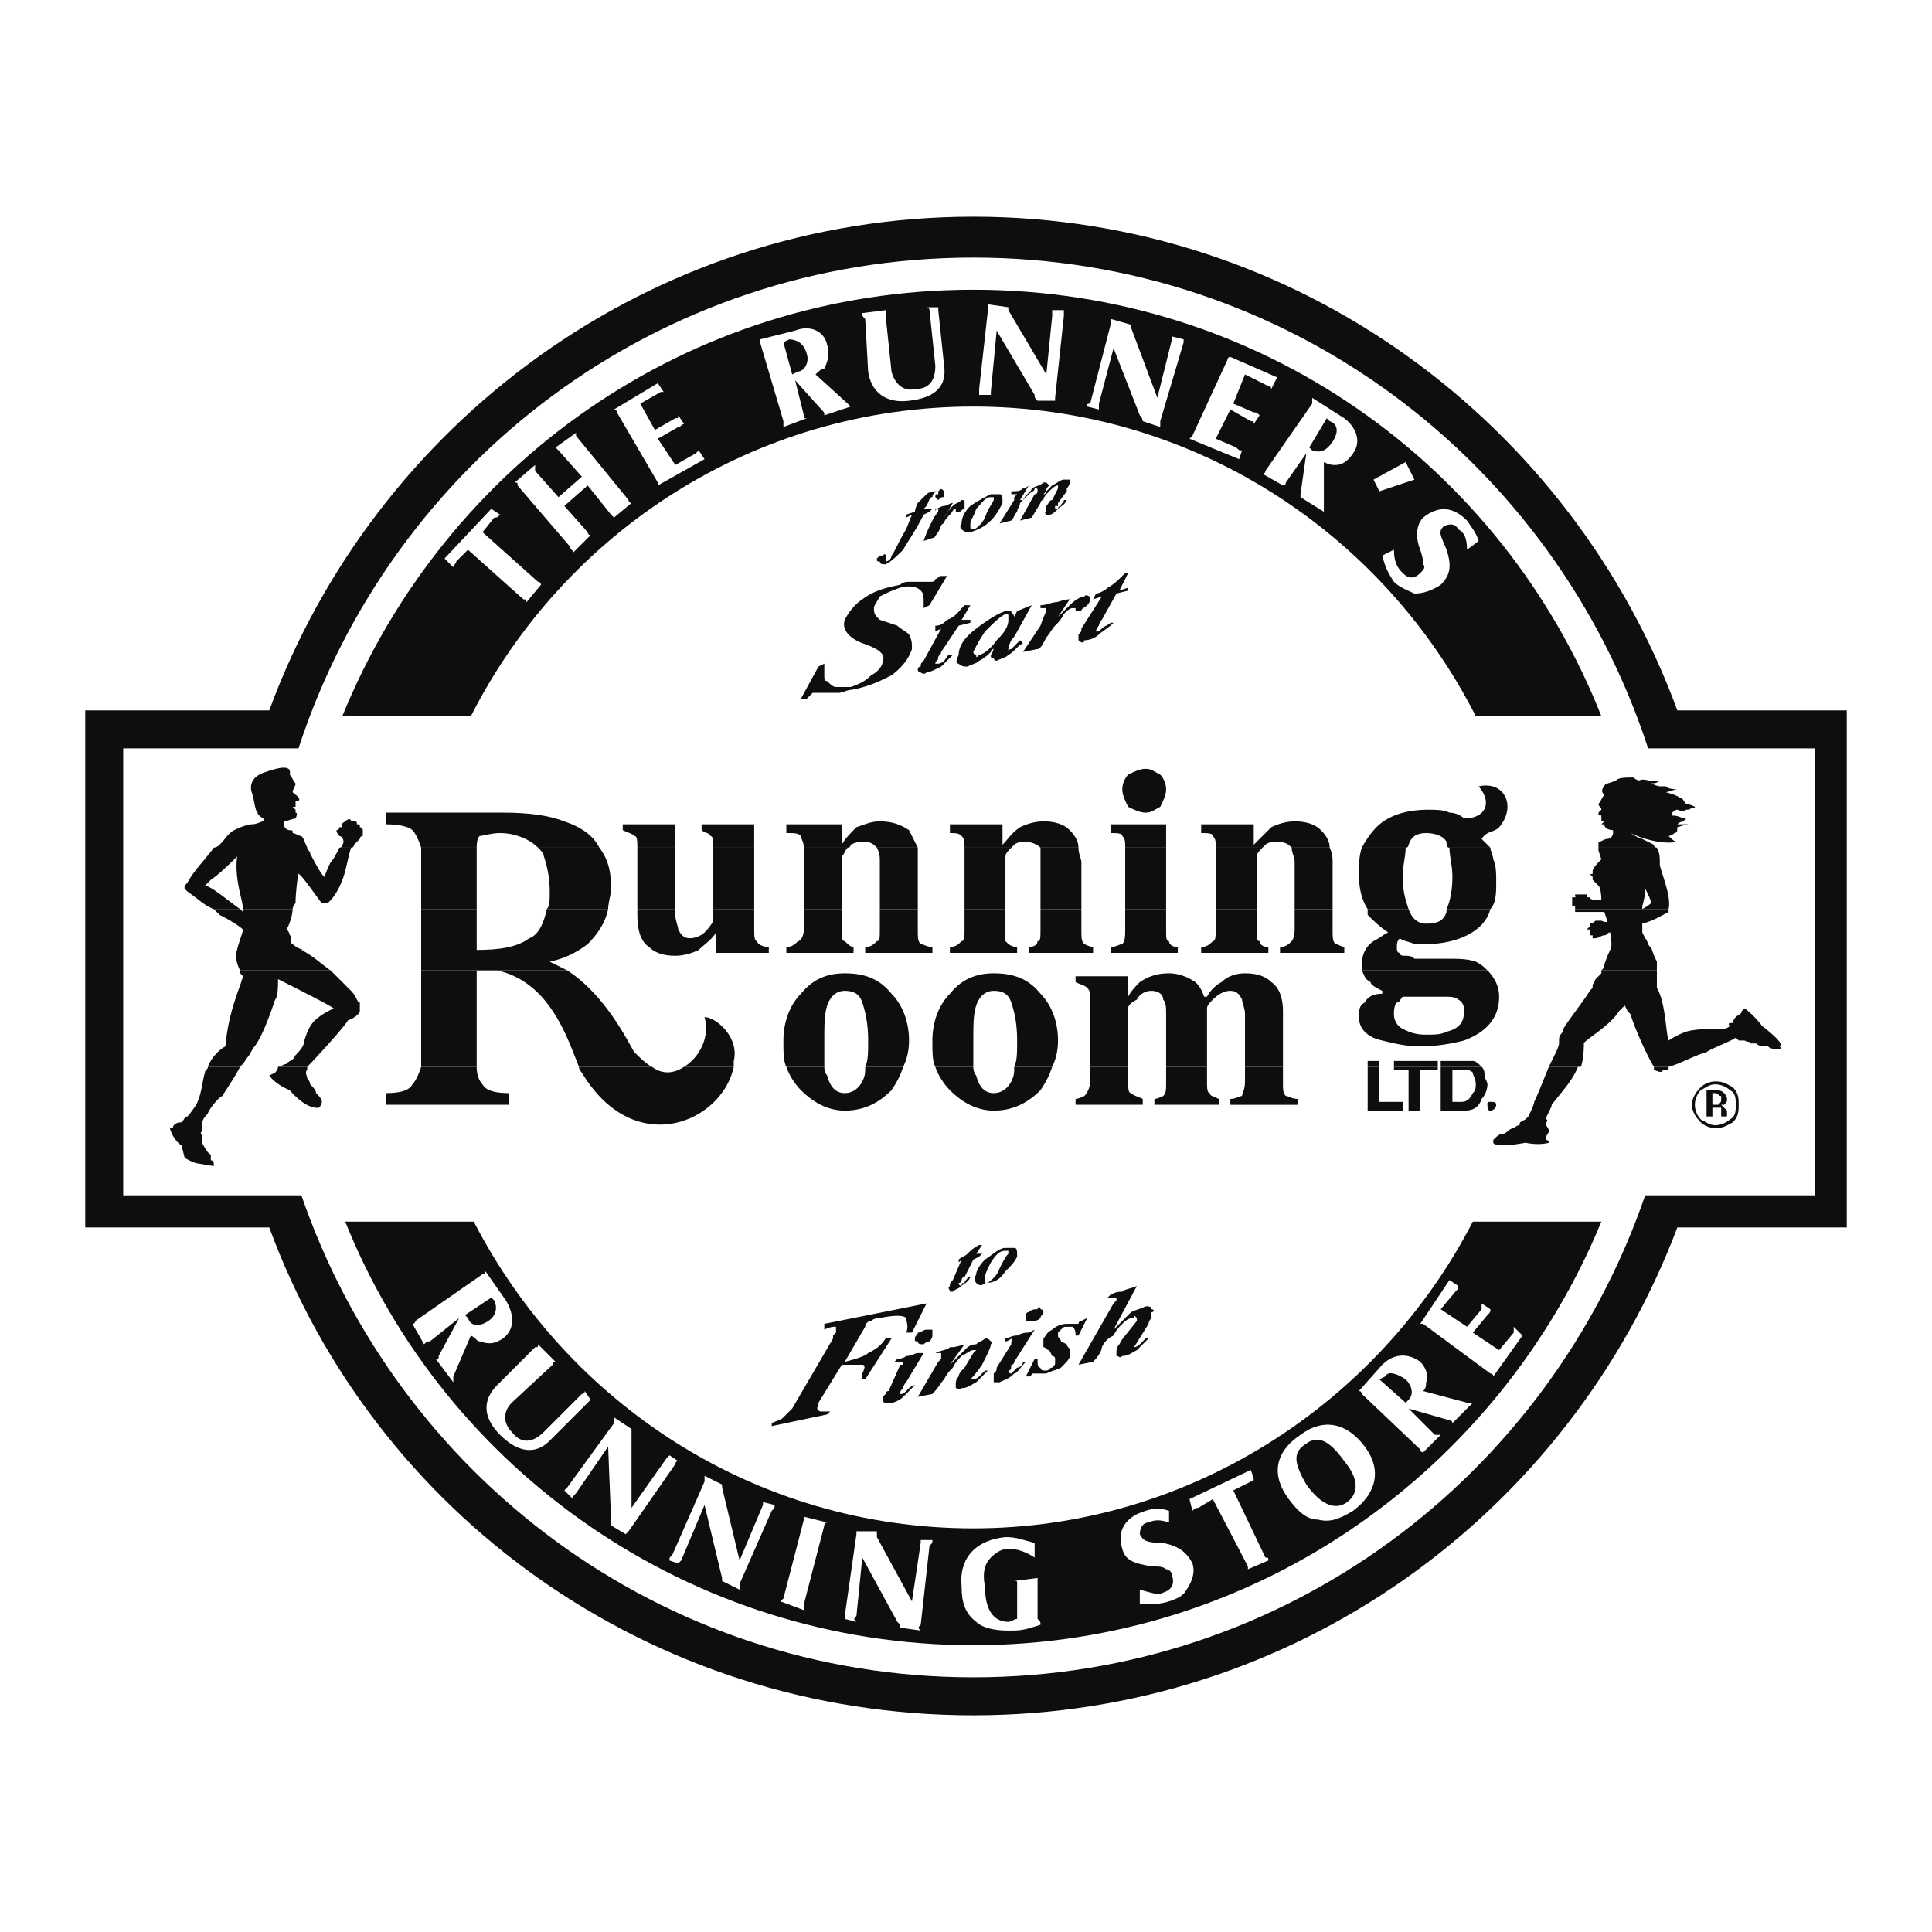
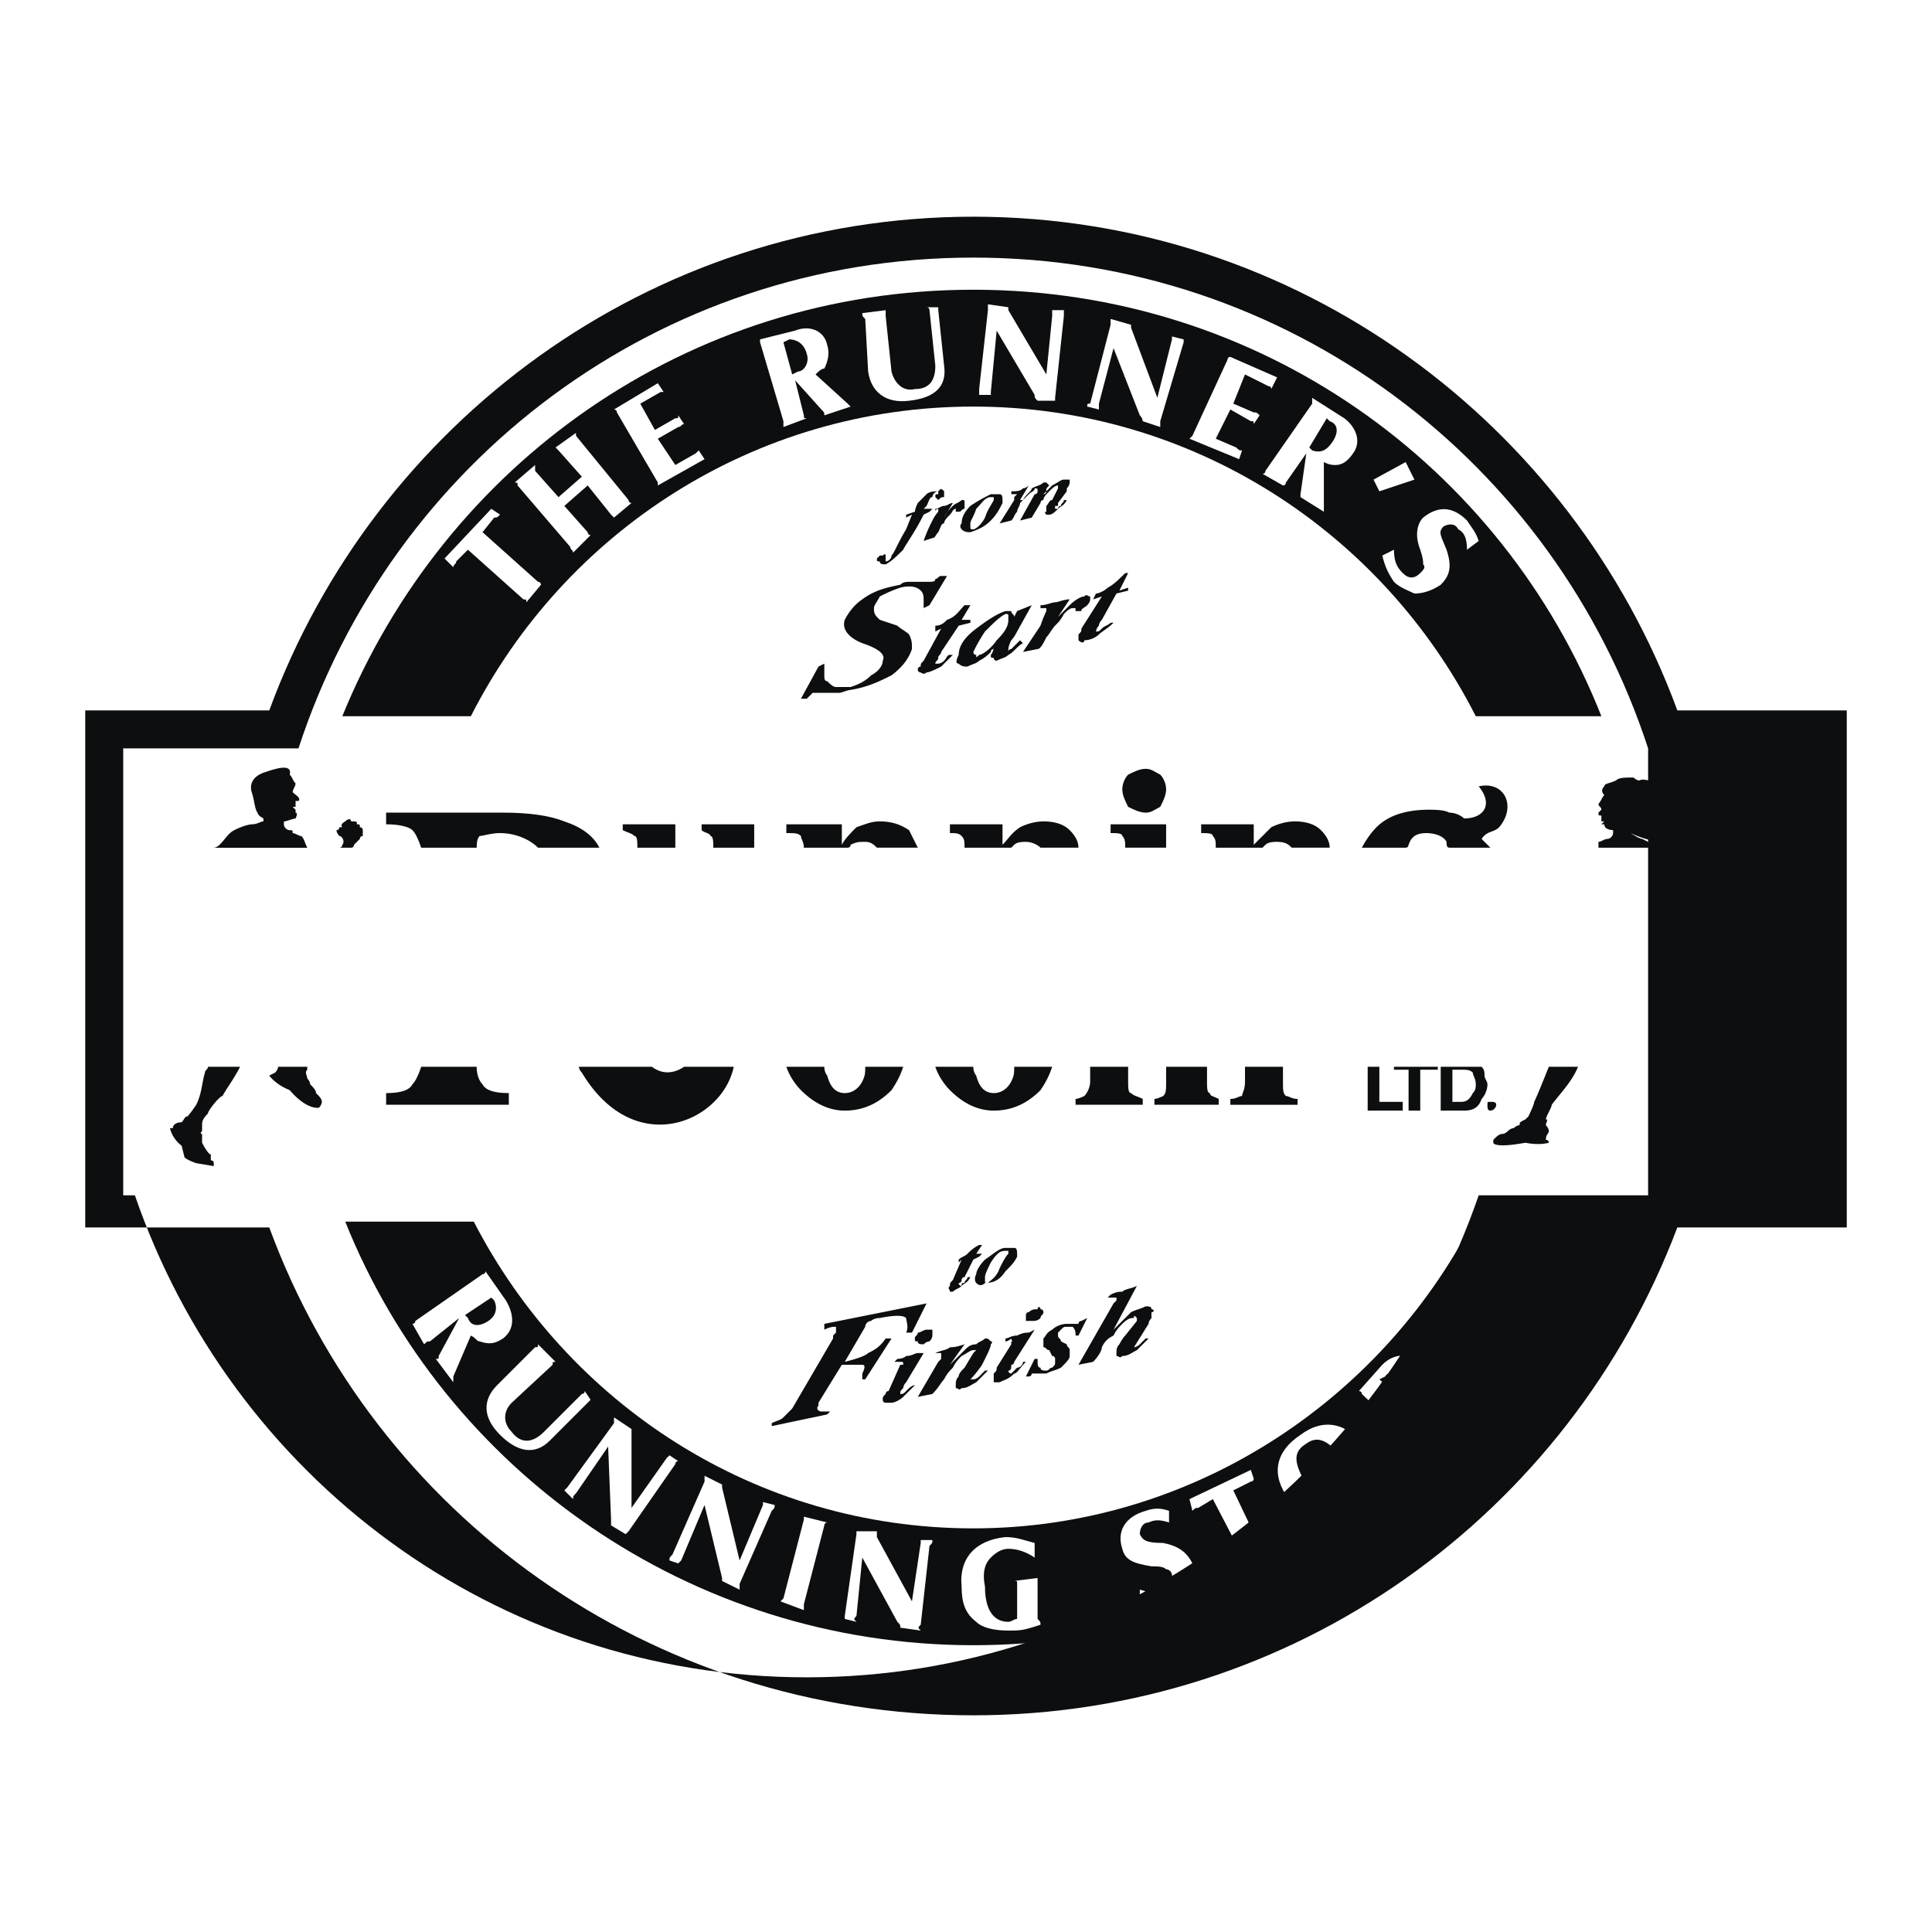
<svg xmlns="http://www.w3.org/2000/svg" width="2500" height="2500" viewBox="0 0 192.756 192.756">
  <g fill-rule="evenodd" clip-rule="evenodd">
-     <path fill="#fff" d="M0 0h192.756v192.756H0V0z" />
    <path d="M159.77 121.881c-10.201 24.773-34.391 42.262-62.662 42.262-28.272 0-52.754-17.488-62.664-42.262h12.824c9.326 18.07 27.979 30.604 49.839 30.604 21.566 0 40.512-12.533 49.838-30.604h12.825zM34.152 71.458c10.201-25.065 34.392-42.552 62.956-42.552 28.562 0 52.752 17.487 62.662 42.552h-12.531c-9.328-18.361-28.271-30.894-50.131-30.894S56.304 53.097 46.977 71.458H34.152z" fill="#0c0e0f" />
    <path d="M44.353 55.72l.875.874c0-.291.292-.291.292-.583l1.166-1.166 5.538 4.955c.292 0 .292 0 .292.292l1.457-1.749s0-.292-.292-.292l-5.538-4.955 1.166-1.458c.291 0 .291 0 .583-.292l-.874-.583-4.665 4.957zM56.303 50.474l2.331-2.04 2.332 2.914.291.292 1.749-1.458s-.292 0-.292-.291l-5.247-6.412v-.292l-2.04 1.457.292.292 2.332 2.623L55.72 49.6l-2.332-2.623v-.583l-2.04 1.749c.291 0 .291 0 .291.292l5.247 6.12c0 .292.292.292.292.583l1.749-1.749s-.292 0-.292-.291l-2.332-2.624zM61.257 40.856s.292 0 .292.291l4.081 6.995v.292l4.663-2.624-.583-.875-.291.292-2.04 1.166-1.749-2.623 2.04-1.166c.292 0 .292-.292.583-.292l-.583-.874c0 .291 0 .291-.291.291l-2.04 1.166-1.458-2.623 2.04-1.166h.292l-.583-.874-4.373 2.624zM79.328 37.941l2.623 2.915c.292.291.292.291.292.583l2.623-.875-.292-.292-3.206-2.915c.292-.292.583-.583.875-.583.291-.583.583-1.458.291-2.332-.291-1.457-1.749-2.04-3.206-1.457l-3.497.874v.292l2.332 7.87v.583l2.332-.875c-.292 0-.292 0-.292-.291l-.875-3.497zm-.291-.583l-.875-3.206.583-.292c.583 0 1.458.292 1.749 1.457.292.875-.292 1.749-.875 1.749l-.582.292zM92.443 30.655c.292 0 .292.292.292.292l.583 5.538c0 1.458-.583 2.332-2.04 2.332-1.166.292-2.041-.583-2.332-1.749l-.583-5.538v-.583l-2.332.292c0 .292 0 .292.292.583l.292 5.246c.292 2.04 1.749 3.206 4.081 2.915 2.623-.292 3.789-1.458 3.498-3.498l-.583-5.538v-.292h-1.168zM99.438 32.987l3.789 6.412c0 .291 0 .291.293.583h1.748v-.292l.875-8.161v-.583h-1.166v.583l-.584 5.829-3.789-6.412v-.292l-2.039-.291v.583l-.875 7.869v.583h1.166v-.292l.582-6.119zM111.098 34.735l2.621 6.704c.293.291.293.583.293.583l1.748.583v-.583l2.332-7.87v-.292l-1.166-.292v.292l-1.457 5.829-2.623-6.995v-.291l-2.041-.583v.583l-2.039 7.869c-.293 0-.293 0-.293.292l1.166.292v-.583l1.459-5.538zM122.754 35.609c-.291 0-.291.292-.291.292l-3.496 7.578-.293.292 4.955 2.04.291-.875c-.291 0-.291 0-.582-.292l-2.041-.874 1.457-2.915 2.041 1.166c.291 0 .291 0 .291.291l.584-.874c-.291-.292-.291-.292-.584-.292l-2.039-.874 1.166-2.915 2.33 1.166s.293 0 .293.292l.582-1.166-4.664-2.04zM130.332 45.228l-.582 4.08v.292l2.332 1.457v-4.955c.582.292.873.292 1.166.292.582 0 1.166-.292 1.748-1.166.875-1.166.291-2.624-.875-3.498l-3.205-2.04v.583l-4.664 6.704s0 .292-.291.292l2.041 1.166s.291 0 .291-.292l2.039-2.915zm.293-.583l1.748-2.915.291.292c.875.291.875 1.166.291 2.04-.582.874-1.166 1.166-2.039.874l-.291-.291zM140.242 46.102l-3.205 1.749.582 1.166 3.498-1.166-.875-1.749zM137.91 55.428c.293 1.166.584 1.749 1.166 2.624.584.583 1.457.875 2.041 1.166.873 0 1.748-.291 2.623-.874.873-.874 1.166-1.749.582-3.498-.582-1.458-.873-1.749-.291-2.332.582-.292 1.166-.292 1.457.292.584.292.875.874.875 2.04l1.166-.875c-.291-.874-.584-1.166-1.166-2.04-1.457-1.457-2.914-1.457-4.373-.292-.582.583-.873 1.749-.291 3.206.291.875.291 1.166.291 1.458.293.291 0 .583-.291.874-.582.583-1.166.583-1.748 0-.584-.583-.875-1.166-.875-2.332l-1.166.583zM45.811 131.498l-2.041 3.789c0 .291 0 .291-.291.291l1.749 2.332v-.582l1.749-4.08c.583.291.583.582.875.582.875.291 1.458.291 2.332-.291 1.166-.875 1.166-2.332.292-3.789l-2.041-2.914c0 .291-.291.291-.291.291l-6.704 4.664c0 .291-.292.291-.292.291l1.166 2.039c.292-.291.292-.291.583-.291l2.914-2.332zm.582-.291l2.624-1.748.292.291c.291.582.291 1.457-.583 2.041-.875.582-1.749.582-2.041-.293l-.292-.291zM58.343 138.785c0 .291-.292.291-.292.291l-3.789 3.789c-1.166 1.166-2.332 1.166-3.206 0-.875-.873-.875-2.039 0-2.914l4.081-3.789c0-.291 0-.291.291-.291l-1.749-1.75c0 .293 0 .293-.292.293l-3.789 3.789c-1.457 1.457-1.457 3.205.292 4.953 1.749 1.75 3.498 2.041 4.955.584l3.789-3.789.292-.291-.583-.875zM60.674 144.322l.292 7.287v.582l1.457.875.292-.291 4.664-6.703s0-.293.291-.293l-.874-.582-.292.291-3.497 4.955v-7.287-.582l-1.749-1.166v.584l-4.663 6.41-.291.293.874.873c0-.291 0-.291.291-.582l3.205-4.664zM70.292 150.152l1.749 7.285v.293l1.749.873v-.582l3.206-7.287c.292-.291.292-.291.292-.582l-1.166-.291v.291l-2.332 5.537-1.749-7.287v-.291l-1.749-.873v.582l-3.206 7.287c-.292.291-.292.291-.292.582l.874.291.292-.291 2.332-5.537zM80.202 151.318v.291l-2.04 7.869-.292.291 2.332.875v-.582l2.041-7.871c0-.291.291-.291.291-.291l-2.332-.582zM86.031 155.398l3.498 6.412c.292.291.292.291.292.582l2.04.291c-.292-.291-.292-.291 0-.582l.875-7.869c.292-.291.292-.291.292-.584H91.86v.293l-.875 5.828-3.497-6.412v-.582h-2.04v.291l-1.166 8.16v.293l1.166.291c-.292-.291-.292-.291 0-.584l.583-5.828zM103.227 153.941c-1.164-.293-1.748-.584-2.914-.584-2.914.291-4.663 2.041-4.372 4.955 0 1.457.292 2.623 1.458 3.498.582.582 1.748.873 3.205.873 1.166 0 1.459 0 3.207-.582 0-.291 0-.291-.291-.582v-3.498-.584l-2.332.293c.291 0 .291 0 .291.291v3.498c-.291 0-.582.291-.875.291-1.457 0-2.33-1.166-2.33-3.498-.293-1.457 0-2.332.582-2.914.582-.584 1.166-.875 1.748-.875.875 0 1.75.291 2.623.875v-1.457zM113.719 160.062c1.166 0 2.041 0 2.916-.293.873-.291 1.457-.582 1.748-1.166.584-.873.875-1.748.584-2.623-.584-1.166-1.459-1.748-2.916-2.039-1.748 0-2.039-.293-2.332-.875 0-.582.293-1.166.875-1.166.584-.291 1.166-.291 2.041 0v-1.166c-.875-.291-1.457-.291-2.332 0-2.041.584-2.914 2.041-2.332 3.789.291 1.166 1.166 1.457 2.914 1.75.584 0 1.166 0 1.459.291.291 0 .582.291.582.582.291.875 0 1.457-.875 1.75-.582.291-1.166 0-2.332-.293v1.459zM118.674 149.568l.293 1.166c.291-.291.291-.291.582-.291l1.457-.875 3.498 6.705v.291l2.039-.875c0-.291 0-.291-.291-.291l-3.205-6.703 1.748-.875s.291 0 .291-.291l-.291-.875-6.121 2.914zM129.75 143.156c-2.623 1.75-2.914 4.082-1.166 6.412.875 1.166 1.748 2.041 2.914 2.041 1.166.291 2.041 0 3.498-.875 2.332-1.748 2.914-4.08 1.166-6.412-1.748-2.33-4.08-2.914-6.412-1.166zm.582.875c1.166-.875 2.332-.291 3.789 1.748 1.457 1.75 1.457 3.207.293 4.082-1.166.873-2.625.291-4.082-1.75-1.164-2.039-1.457-3.205 0-4.08zM140.533 140.533l4.08 1.166s.293 0 .293.293l2.039-2.041h-.582l-4.373-1.166c.293-.291.293-.582.293-.875.291-.582 0-1.457-.584-2.039-1.166-.875-2.623-.875-3.789.291l-2.332 2.623s.293 0 .293.291l5.828 5.537c0 .293.291.293.291.293l1.75-1.75h-.584l-2.623-2.623zm-.291-.582l-2.623-2.332.584-.291c.291-.584 1.164-.291 2.039.291.582.584.875 1.457.291 2.041l-.291.291zM141.699 132.082h.291l6.705 4.955s.291 0 .291.291l2.914-4.08-.875-.875v.584l-1.457 1.748-2.623-1.748 1.457-1.75c.293-.291.293-.291.293-.582l-.875-.584v.584l-1.457 1.748-2.623-1.748 1.457-1.75c.291-.291.291-.291.291-.582l-.875-.584-2.914 4.373z" fill="#fff" />
-     <path d="M169.68 108.766c-.291.291-.584.873-.584 1.457 0 .582.293 1.166.584 1.457.582.291.873.582 1.457.582.582 0 1.166-.291 1.457-.582.584-.291.584-.875.584-1.457 0-.584 0-1.166-.584-1.457-.291-.293-.875-.584-1.457-.584-.584 0-.875.291-1.457.584zm3.205 3.205c-.582.291-.873.584-1.748.584-.584 0-1.166-.293-1.457-.584-.584-.582-.875-1.166-.875-1.748 0-.584.291-1.166.875-1.75.291-.291.873-.582 1.457-.582.875 0 1.166.291 1.748.582.584.584.584 1.166.584 1.75 0 .582 0 1.166-.584 1.748zm-1.166-2.623c-.291 0-.291-.291-.582-.291h-.291v1.166h.582c.291-.291.291-.291.291-.584v-.291zm-.582-.582c.291 0 .582 0 .875.291 0 0 .291.291.291.582 0 .293 0 .293-.291.584h-.293l.293.291.291.291v.584h-.584v-.291-.584h-.873v.875h-.584v-2.623h.875z" fill="#0c0e0f" />
-     <path d="M167.348 70.876h16.904v51.587h-16.904c-10.783 28.564-38.18 48.674-70.24 48.674-32.353 0-59.75-20.109-70.242-48.674H8.504V70.876h18.362C37.358 42.313 64.755 21.62 97.107 21.62s59.748 20.693 70.241 49.256zM29.78 74.665C39.107 46.102 65.629 25.7 97.107 25.7c31.477 0 58 20.402 67.326 48.964h16.613v44.593h-16.904c-9.619 27.98-35.85 48.09-67.035 48.09-31.187 0-57.417-20.109-67.036-48.09H12.293V74.665H29.78z" fill="#0c0e0f" />
+     <path d="M167.348 70.876h16.904v51.587h-16.904c-10.783 28.564-38.18 48.674-70.24 48.674-32.353 0-59.75-20.109-70.242-48.674H8.504V70.876h18.362C37.358 42.313 64.755 21.62 97.107 21.62s59.748 20.693 70.241 49.256zM29.78 74.665C39.107 46.102 65.629 25.7 97.107 25.7c31.477 0 58 20.402 67.326 48.964v44.593h-16.904c-9.619 27.98-35.85 48.09-67.035 48.09-31.187 0-57.417-20.109-67.036-48.09H12.293V74.665H29.78z" fill="#0c0e0f" />
    <path d="M98.273 127.709c0 .293 0 .293.291.293.291-.293.873-.584 1.166-1.459.291-.582.582-1.164.873-1.457v-.291h-.291c-.582 0-.875.291-1.457 1.166-.291.582-.582 1.166-.582 1.457v.291zm2.915-3.205c.291 0 .291.291.291.875-.291.582-.582.873-1.166 1.457-.582.873-1.166 1.166-2.039 1.166-.293.291-.584.291-.875 0 0 0-.291-.293 0-.875 0-.291.291-.875.875-1.457.873-.584 1.457-1.166 2.039-1.166h.875zm-6.413 3.789c0-.291 0-.291.292-.584l.875-2.039-.292.291v-.291c.292-.291.583-.291.875-.584.291-.291.583-.582 1.166-.873h.291l-.582.873h.582l-.291.293-.582.291-.875 1.748c-.292 0-.292.291-.292.291 0 .293-.292.293-.292.293 0 .291.292.291.292.291 0-.291 0-.291.292-.291 0-.293.292-.293.292-.584h.291c-.291.584-.583.584-.874.875s-.583.291-.875.582h-.292c-.001-.291-.292-.291-.001-.582zM107.6 136.162l3.498-6.121.291-.291v-.291h-.875l.291-.291c.584-.293.875-.293 1.166-.293.291-.291.875-.291 1.457-.582l-2.33 4.371c-.293 0 0 0 0 0l.582-.582 1.166-1.166c.582-.291.873-.291 1.457-.584.291 0 .582 0 .582.293.293 0 .293.291 0 .291v.582s-.291.293-.291.584l-1.457 2.332h-.291.291s.291 0 .582-.293l.584-.582h.291l-1.166 1.166c-.582.291-.873.582-1.457.582-.291.291-.291 0-.582 0v-.291c0-.291 0-.582.291-.875 0 0 .291-.582.582-.873l1.166-1.457v-.293c-.291-.291-.291-.291-.291 0-.291 0-.582 0-1.166.584-.291.291-.582.582-.873 1.166-.584.291-.875.582-1.166 1.166 0 .291-.293.873-.875 1.457l-1.457.291zm-4.373-.584h.293c0 .584 0 .875.291.875 0 .291.291.291.582.291s.291-.291.584-.291c.291-.291.291-.291.291-.582v-.293c0-.291-.291-.291-.291-.291l-.293-.582c-.291 0-.291-.291-.582-.291v-.875c.291-.291.291-.582.875-.875.291-.291.873-.582 1.457-.582h1.166s0-.291.291-.291l.582-.293-.873 1.75h-.291c0-.291 0-.584-.293-.875h-.582c-.291 0-.291 0-.584.291l-.291.293v.291c0 .291.291.291.291.582l.584.291c0 .293.291.293.291.584v.582c0 .291-.291.584-.875 1.166-.582.291-.873.291-1.457.584H102.936s0 .291-.291.291h-.291l.873-1.75zm.584-4.953c.291 0 .291.291.291.291 0 .291-.291.291-.291.582-.291.293-.584.293-.875.293h-.582v-.584s0-.291.291-.291c.291-.291.582-.291.875-.291 0-.293.291-.293.291 0zm-4.665 6.412c.291-.293.291-.293.291-.584l1.459-2.332v-.291c.291 0 0 0 0-.291 0 0-.293.291-.584.291v-.291c.291 0 .584-.291 1.166-.291.584-.291.875-.291 1.166-.291l.582-.293-2.039 3.207c0 .291-.291.291-.291.291 0 .291 0 .582-.293.582 0 0 0 .293.293.293l.582-.584c.291 0 .584-.291.584-.582h.291c-.584.582-.875 1.166-1.166 1.166-.584.582-.875.582-1.457.873h-.584v-.873zm-7.577 2.33l2.04-3.496.292-.293v-.582h-.583c.583-.291 1.166-.291 1.457-.582.292 0 .583 0 1.458-.293l-1.458 2.041s.292-.291.583-.584l.875-.873c.292-.291.583-.584 1.166-.584.291-.291.582-.291.875-.582.291 0 .291 0 .582.291 0 0 .291 0 0 .291 0 .293-.291.875-.875 2.041-.582.875-1.166 1.457-1.166 1.457h.292s.291 0 .582-.291l.584-.584h.291l-1.166 1.166c-.583.293-.875.584-1.458.584-.292.291-.292 0-.583 0v-.291c0-.293 0-.584.292-.875 0-.291.292-.584.583-.875l.875-1.457.291-.291h-.291c-.292 0-.583.291-1.167.582-.292.291-.583.584-.875 1.166-.292.291-.583.584-.874 1.166-.292.291-.583.875-1.166 1.457l-1.456.291zm1.457-6.703v.584s0 .291-.292.582c-.292 0-.583.291-.583.291-.292 0-.583 0-.583-.291-.291 0-.291 0-.291-.291s.291-.291.291-.582c.292 0 .583-.293.875-.293h.583zm-4.663 6.412s0-.291.292-.291l1.166-2.623h.292c0-.291 0-.291-.292-.291h-.583l.292-.293s.583 0 .875-.291c.583 0 .875-.291 1.166-.291h.583l-1.749 2.914c-.292.293-.292.584-.292.584-.292.291-.292.291-.292.582.292 0 .292 0 .583-.291s.583-.582.875-.582l-1.166 1.164c-.292.293-.875.584-1.166.584h-.583c-.291 0-.291-.291-.291-.291-.001-.293-.001-.293.29-.584zM76.996 141.992c.583-.293.875-.293 1.166-.584l.875-.875 4.08-6.994v-.291l.292-.291v-.584c-.292 0-.583 0-1.166.291v-.582l10.201-2.041-1.458 2.916h-.583c.292-.584 0-1.166 0-1.459-.292-.291-1.166-.291-2.624 0-.583 0-.874.293-.874.293-.292 0-.583.291-.583.582l-2.04 3.498c1.166-.293 2.04-.584 2.332-.875.583-.291 1.166-.582 1.749-1.457h.583l-2.623 4.08h-.292v-.582c.292-.584.292-.875 0-.875h-2.04l-2.332 3.789v.291c-.292.291 0 .584.291.584h.875l-.292.291-5.538 1.166v-.291h.001zM99.73 52.223l1.457-2.332v-.292l.291-.292h-.291-.291v-.292c.582 0 .873 0 1.166-.292 0 0 .291 0 .582-.291l-.875 1.457h.293c.291-.583.873-.875.873-1.166.584-.291.875-.291 1.166-.583h.291l.291.292c-.291.291-.291.291-.291.583 0 0 0 .292-.291.292.582-.583.875-.874.875-.874.582-.292.873-.583 1.166-.583h.582v.292s0 .292-.291.583v.292l-.875 1.166v.292h-.291v.291h.291s0-.291.291-.291c0-.292.293-.292.293-.583h.291c-.291.583-.584.583-.875.874-.291.292-.582.583-.875.583h-.291s-.291-.292 0-.292v-.583c.291-.292.291-.583.584-.583l.582-1.166v-.291c-.291 0-.582.291-.875.583-.291.292-.582.583-.582.875-.291 0-.291.291-.291.291l-.875 1.458-1.166.292 1.457-2.623s.293 0 .293-.292 0-.292-.293-.292c0 .292-.291.292-.582.583s-.582.583-.875.874c0 .292-.291.583-.291.875-.291.292-.291.583-.582.875l-1.166.29zm-2.915.291c0 .292 0 .292.292.292.291 0 .873-.583 1.166-1.166.291-.875.582-1.166.873-1.749V49.6h-.291c-.582 0-.875.583-1.457 1.166-.291.875-.583 1.166-.583 1.458v.29zm2.915-3.206c.291 0 .291.292.291.874-.291.583-.584 1.166-1.166 1.749s-1.166.875-2.041 1.166c-.291 0-.583 0-.874-.292 0 0-.292-.292 0-.583 0-.583.292-1.166.874-1.749a16.691 16.691 0 0 1 2.041-1.166l.875.001zm-7.578 4.663c.292-.874.583-1.457.875-2.04s.583-.875.583-.875v-.292s-.291 0-.291.292v-.292c.291 0 .583-.291.875-.291.292 0 .583-.292.874-.292l-.874 1.458c.292-.583.583-.875.874-1.166.292-.292.583-.292.875-.583.292 0 .292 0 .292.291v.583c-.292 0-.292.292-.583.292h-.292v-.292c-.292 0-.292.292-.583.583-.291.292-.583.583-.583.875-.292 0-.292.292-.583.875-.291.291-.291.583-.583.583l-.876.291zm-4.372 2.041c-.291 0-.291 0-.291-.292l.291-.292h.292c.291-.291.291 0 .291 0v.584c.292 0 .583-.292.583-.583.292-.291.583-1.165 1.458-2.623l.583-1.458-.583.292v-.292l.875-.292s0-.292.291-.875l.875-.874c.292-.291.875-.292 1.166-.292.292-.292.292-.292.583 0v.585c-.292 0-.292 0-.583.292l-.291-.292c0-.292 0-.292.291-.292v-.292c-.291 0-.583.292-.583.583-.292 0-.292.292-.583.875l-.292.291h.875l-.292.292-.583.292c-.874 1.749-1.749 2.915-2.04 3.498-.583.583-1.166 1.166-1.749 1.458-.292-.002-.584-.002-.584-.293zM107.6 63.298c.291-.292.291-.292.291-.583l2.041-3.206-.875.291.291-.583c.291 0 .875-.291 1.166-.583.584-.292 1.166-.875 1.748-1.458h.293l-.875 1.749.875-.292v.292l-1.166.291-1.457 2.624c-.293.292-.293.583-.293.583-.291.292-.291.583-.291.583.291 0 .291 0 .584-.292.291-.292.582-.292.873-.583h.293c-.584.583-1.166.874-1.459 1.166-.291.291-.873.583-1.457.583 0 .292-.291.292-.582 0v-.292-.29zm-5.538 1.749l1.748-2.624c.291-.874.582-1.457.582-1.457v-.292h-.582v-.292c.582 0 1.166-.292 1.457-.292s.875-.292 1.457-.292l-1.166 1.749 1.166-1.166c.584-.583 1.166-.874 1.457-.874.291-.292.291 0 .584 0v.293c0 .292-.293.583-.293.583-.291.292-.582.292-.582.583h-.582v-.292h-.293c-.291 0-.582.292-.873.583-.293.583-.584.875-.875 1.166-.291.292-.584.875-.875 1.166-.291.583-.582 1.166-.873 1.166l-1.457.292zm-4.664-2.332c1.166-.874 2.039-1.457 2.914-1.749h.584c0 .292.291.292.291.583l.291-.583 1.457-.583-1.457 2.623c-.291.583-.582.875-.582.875-.293.583-.293.875-.293.875-.291 0-.291 0 0 0v.292c0-.292.293-.292.293-.292l.291-.292.291-.291.291-.292.293.292c-.584.291-.875.875-1.459 1.166-.291.291-.582.291-1.166.583 0 0-.291 0-.291-.292-.291 0-.291 0-.291-.291 0 0 .291-.292.291-.875v.292s-.291 0-.291.292c-.291.292-.582.583-1.166.874-.291.292-.582.292-1.166.583-.292 0-.583 0-.875-.292-.292 0-.292-.292 0-.874.001-.876.584-1.75 1.75-2.624zm3.206-1.166c0-.292 0-.292-.291-.292-.582.292-1.166.875-2.039 1.749a16.485 16.485 0 0 0-1.166 2.041s0 .292.291.292c0 .291 0 .291.291 0 .291 0 1.166-.583 1.748-1.458.875-.875 1.166-1.458 1.166-2.04v-.292zm-8.744 4.955c0-.292 0-.292.292-.583l1.749-3.206-.583.292v-.583c.583 0 .875-.291 1.166-.583.874-.292 1.166-.875 1.749-1.458h.583l-.874 1.458h.874v.292l-1.166.291-1.75 2.623c0 .292-.292.292-.292.583 0 .292-.291.292-.291.583h.291s.292 0 .583-.292c.292-.292.292-.583.583-.583h.292L93.9 66.504c-.583.292-1.166.583-1.457.583-.292.292-.583 0-.583 0-.292 0-.292-.292-.292-.292.001-.291.292-.291.292-.291zM79.911 69.71l1.749-3.206.583-.292v1.166c0 .291 0 .583.291.583.292.291.583.583.875.583h1.458c.874-.292 1.457-.583 2.04-1.166.583-.292 1.166-.875 1.166-1.458.291-.583-.292-1.166-2.041-1.749-1.458-.583-2.04-1.458-1.749-2.332.291-.583.875-1.458 1.749-2.041 1.166-.874 2.332-1.166 3.789-1.457.292-.292.583-.292 1.166-.292h1.75c.292 0 .583 0 .583-.292.291 0 .291-.291.583-.291h.583l-1.749 2.914-.583.292v-.583c0-.583 0-.875-.292-1.166-.292-.292-.875-.583-2.04-.292-.875.292-1.458.583-2.041.875-.291.583-.583.874-.583 1.166s0 .583.292.875l.291.292 1.749.583c.292.292.875.583 1.166.875.291.583.291.874.291 1.457-.291.874-.874 1.749-2.04 2.623-1.166.583-2.332 1.166-4.08 1.457-.292 0-.875.292-1.166.292h-2.623l-.583.583h-.584v.001zM23.951 106.434c-.583 1.166-1.458 2.332-1.749 2.914-.292 0-1.458 1.457-1.458 1.75-.583.582-.583.873-.583 1.164v.584s-.292.291 0 .291v.875s.583 1.166.874 1.166v.582s.291 0 .291.291v.293l-1.749-.293s-.874-.291-1.166-.582l-.292-1.166s-.875-.582-1.166-1.748h.291c0-.293.292-.584.875-.584.292-.291.292-.582.583-.582.292-.291.874-1.166.874-1.166.583-1.166.583-2.332.875-3.207 0-.291.292-.291.292-.582h3.208zm6.704 0v.291c-.292.291 0 .584 0 .875.292.291.292.582.292.582.292.291.583.584.583.875.292.291.583.582.583.875 0 0 0 .291-.292.582 0 0-1.166.291-2.915-1.748-1.457-.584-2.04-1.457-2.04-1.457l.583-.293s.292-.291.292-.582h2.914zm16.904 0c0 .875.292 1.457.583 1.748.291.584 1.166.875 2.623.875v1.166H38.524v-1.166c1.458 0 2.332-.291 2.623-.875.292-.291.583-.873.875-1.748h5.537zm17.487 0c1.166.875 2.332.582 3.206 0h4.955c-1.166 5.537-9.91 9.326-15.156.582 0 0-.292-.291-.292-.582h7.287zm17.197 0c0 .582.291.875.291.875.292 1.164.875 1.748 1.749 1.748s1.457-.584 1.749-1.166.292-.875.292-1.457h3.789c-.292.875-.583 1.457-1.166 2.332-1.166 1.166-2.623 2.039-4.663 2.039-1.749 0-3.206-.873-4.372-2.039-.583-.584-1.166-1.457-1.457-2.332h3.788zm14.864 0c0 .582.291.875.291.875.291 1.164.875 1.748 1.748 1.748.875 0 1.457-.584 1.75-1.166.291-.582.291-.875.291-1.457h3.789c-.293.875-.584 1.457-1.166 2.332-1.166 1.166-2.623 2.039-4.664 2.039-1.748 0-3.206-.873-4.372-2.039-.583-.584-1.166-1.457-1.457-2.332h3.79zm15.448 0v1.457c0 .582 0 1.166.291 1.166.291.291.582.291 1.166.582v.584h-6.703v-.584c.291 0 .873-.291.873-.291.291-.291.584-.875.584-1.457v-1.457h3.789zm7.869 0v1.457c0 .582 0 1.166.291 1.166 0 .291.291.291.875.582v.584h-6.412v-.584c.291 0 .873-.291.873-.291.293-.291.293-.582.293-1.457v-1.457h4.08zm7.578 0v1.457c0 .875 0 1.166.291 1.457.291 0 .582.291 1.166.291v.584h-6.705v-.584c.584 0 .875-.291 1.166-.291 0-.291.293-.582.293-1.457v-1.457h3.789zm9.617 0v3.498h2.332v.873h-3.498v-4.371h1.166zm5.83 0v.291h-1.75v4.08h-1.166v-4.08h-1.457v-.291h4.373zm4.371 0c.291.291.291.582.291.875 0 .291.291.582.291.873 0 .584-.291 1.166-.582 1.457-.291.875-.875 1.166-1.748 1.166h-2.332v-4.371h4.08zm9.618 0c-.582 1.457-1.748 2.623-2.623 3.789 0 .291-.582 1.166-.582 1.457.291 0 0 .291 0 .582 0 0 .291.293.291.584s-.291.291-.291.875c0 0 .291 0 .291.291 0 0-.875.291-2.332 0-3.205.582-3.205 0-3.205 0v-.291c.291-.293.582-.584.873-.584.293 0 .584-.291.584-.291s.291-.291.582-.291c0 0 .293-.293.584-.293 0-.291 0-.291.582-.582l.293-.291s.582-1.166.582-1.457c.291-.584.875-2.041 1.457-3.498h2.914zm9.035 0c0 .291 0 .291-.291.291h-.291c0 .291-.291.291-.875 0v-.291h1.457zm-21.567.291v3.207h.873c.584 0 .875-.293 1.166-.875.293-.291.293-.584.293-.875 0-.582-.293-.873-.293-1.166-.291-.291-.582-.291-1.166-.291h-.873zm3.496 3.498c0-.291 0-.291.293-.291.291 0 .582 0 .582.291s-.291.582-.582.582c-.293 0-.293-.291-.293-.582z" fill="#0c0e0f" />
-     <path d="M32.986 96.816l2.041 2.039c.583.584.583 1.166.874 1.166v.875c0 .291-.874.873-1.166.873-.291.584-3.206 3.789-4.08 4.664H27.74c.292 0 .583-.291.874-.291 0-.291 0 0 .292-.291 0 0 .292 0 .583-.584.292-.291.874-.875.874-1.457.292-.875.583-1.748 1.458-2.332.292-.291 1.458-.875 1.458-.875-.292-.291-4.955-2.623-5.538-2.914 0 .584 0 1.75-.292 2.041-.292.873-1.166 3.496-2.04 4.662-.292.293-.583 1.166-.875 1.166 0 .293-.292.584-.583.875h-3.206c.292-.875 1.166-1.748 1.749-2.041.292-3.496 1.458-5.828 1.749-6.994-.292-.291-.292-.291-.292-.582h9.035zm14.573 0v9.617h-5.538v-9.617h5.538zm9.035 0c4.08 2.623 6.412 7.869 6.704 8.16.583.582 1.166 1.166 1.749 1.457H57.76c-1.166-2.914-2.915-8.453-8.161-9.617h6.995zm91.808 0c.584.582 1.166 1.457 1.166 2.623 0 2.039-1.166 3.496-3.496 4.371-1.166.291-2.623.582-4.373.582-1.457 0-2.623-.291-3.789-.582-1.457-.291-2.332-1.166-2.332-2.332 0-.582 0-1.166.584-1.457.291-.582.875-.875 1.748-.875v-.291c-.582-.291-1.166-.582-1.166-.875-.582-.291-.582-.582-.873-1.164h12.531zm16.905 0V98.564c.875 1.457.875 4.371 1.166 5.246 0 0 .875-.584 1.75-.875.873-.291 2.623-.291 3.496-.291.293 0 .584 0 .875-.291-.291-.291 0-.291.291-.291 0-.293.293-.584.293-.584.291-.291.582-.291.582-.582l.291-.293s.875.584 1.748 1.75c2.625 2.039 1.75 2.039 1.75 2.039.291.293 0 .293-.291.293 0 0-.584 0-.875-.293h-.291c-.293 0-.584 0-.875-.291h-.582c0-.291 0 0-.584-.291h-.582l-.291-.291c-.293.291-2.625 1.166-2.916 1.457-1.166.291-2.623 1.166-3.789 1.457h-1.457c-.582-.875-2.039-4.08-2.332-5.246l-.291-.291-.291-.584-.584.584c-.873 1.457-3.496 2.914-3.496 3.205s0 1.457-.293 2.332h-3.205c.584-1.166 1.166-2.332.875-2.041.291 0 0-.873.291-1.166 0 0 .291-.291.291-.582.293-.582 2.332-3.205 2.623-3.789l.291-.291v-.291l.293-.584.582-.582v-.291h5.537zm-97.055 9.618c1.457-.875 2.623-2.914 2.04-4.955 1.166 0 3.498 2.041 2.915 4.373v.582h-4.955zm10.202 0c-.292-.582-.292-1.457-.292-2.623 0-1.748.583-3.498 1.749-4.664 1.166-1.457 2.623-2.039 4.372-2.039 2.04 0 3.497.582 4.663 2.039 1.166 1.166 1.749 2.916 1.749 4.664 0 1.166-.292 2.041-.583 2.623h-3.789c.292-.582.292-1.457.292-2.623 0-1.748-.292-2.914-.583-3.789s-.874-1.166-1.749-1.166-1.458.584-1.749 1.457c-.291.875-.291 2.041-.291 3.498v2.623h-3.789zm14.864 0c-.292-.582-.292-1.457-.292-2.623 0-1.748.583-3.498 1.749-4.664 1.166-1.457 2.624-2.039 4.372-2.039 2.041 0 3.498.582 4.664 2.039 1.166 1.166 1.748 2.916 1.748 4.664 0 1.166-.291 2.041-.582 2.623h-3.789c.291-.582.291-1.457.291-2.623 0-1.748-.291-2.914-.582-3.789-.293-.875-.875-1.166-1.75-1.166-.873 0-1.457.584-1.748 1.457-.291.875-.291 2.041-.291 3.498v2.623h-3.79zm15.448 0V99.73c0-.584 0-.875-.293-1.166-.291-.291-.582-.291-1.164-.584v-.582h5.246v2.041c.291-.584.873-1.166 1.164-1.459.875-.582 1.75-.873 2.916-.873.873 0 1.748.291 2.623.873.291.293.582.584.875 1.459h.291a3.51 3.51 0 0 1 1.457-1.459c.582-.582 1.457-.873 2.332-.873 1.166 0 2.039.291 2.623.873.873.584 1.166 1.75 1.166 2.916v5.537h-3.789v-5.246c0-.584-.293-1.166-.293-1.457-.291-.584-.582-.875-1.166-.875-.582 0-1.164.291-1.748.875-.291.291-.582.582-.582.873v5.83h-4.08v-5.246c0-.584 0-1.166-.293-1.457 0-.584-.582-.875-1.166-.875-.582 0-1.166.291-1.457.875-.582.291-.873.582-.873.873v5.83h-3.789v.001zm27.687 0v-.582h1.166v.582h-1.166zm2.623 0v-.582h4.373v.582h-4.373zm4.664 0v-.582h3.205c.293 0 .584.291.875.582h-4.08zm-3.789-3.789c.582.291 1.166.582 2.332.582.873 0 1.457 0 2.039-.291 1.166-.291 1.75-.873 1.75-2.039 0-.293 0-.875-.584-1.166-.291-.291-.875-.291-1.457-.291h-4.08c-.291.291-.291.582-.584.582-.291.291-.291.875-.291 1.166 0 .582.291 1.166.875 1.457z" fill="#0c0e0f" />
-     <path d="M24.243 90.695v.292l-.292-.292h-2.624l.583.583c1.749.875 2.332 1.457 2.332 1.457 0 .292-.583 1.749-.583 2.04-.292.583 0 1.458.292 2.042h9.035c-.875-.584-1.749-1.458-2.915-2.042h.291c-.291 0-.874-.291-1.165-.583-.292 0 0-.875-.292-.875 0-.292-.292-.583-.292-.583.292-.583.583-1.457.583-2.04h-4.953v.001zm23.316 0v4.08c2.332 0 4.08-.291 5.246-1.166.875-.292 1.458-1.457 1.749-2.915h6.12c-.291 1.458-1.166 2.623-2.04 3.498-1.166.875-2.331 1.458-3.789 1.749l1.749.875H42.021v-6.122h5.538v.001zm19.819 0v.583c0 .583.291 1.166.291 1.457.292.583.583.875 1.166.875s1.166-.292 1.457-.583c.292-.292.583-.583.875-1.166v-1.166h4.081v2.04c0 .583 0 1.166.291 1.166 0 .292.583.583 1.166.583v.583h-5.246v-2.041c-.583.875-1.166 1.166-1.749 1.749-.583.292-1.457.583-2.331.583-1.166 0-2.04-.291-2.624-.874-.874-.583-1.166-1.749-1.166-3.206v-.583h3.789zm16.613 0v2.04c0 .875 0 1.166.292 1.166.291.292.583.583.875.583v.583h-6.704v-.583c.583 0 .874-.292 1.166-.583.292 0 .583-.583.583-1.166v-2.04h3.788zm7.578 0v2.04c0 .875 0 1.166.292 1.458.292 0 .583.292 1.166.292v.583h-6.704v-.583c.583 0 .875-.292 1.166-.583.291 0 .291-.292.291-1.166v-2.04h3.789v-.001zm8.743 0v3.206c.291.292.584.583 1.166.583v.583h-6.704v-.583c.583 0 .875-.292 1.166-.583.292 0 .292-.583.292-1.166v-2.04h4.08zm7.579 0v2.04c0 .875 0 1.166.291 1.458 0 0 .584.292.875.292v.583h-6.412v-.583c.582 0 .875-.292.875-.583.291 0 .291-.292.291-1.166v-2.04h4.08v-.001zm8.453 0v2.04c0 .875 0 1.166.291 1.166 0 .292.291.583.873.583v.583h-6.703v-.583c.584 0 .875-.292 1.166-.292.291-.292.291-.875.291-1.458v-2.04h4.082v.001zm9.035 0v2.04c0 .875 0 1.166.291 1.166 0 .292.291.583.873.583v.583h-6.703v-.583c.584 0 .875-.292 1.166-.583.291 0 .291-.583.291-1.166v-2.04h4.082zm7.576 0v2.04c0 .875 0 1.166.293 1.458.291 0 .582.292.873.292v.583h-6.412v-.583c.584 0 .875-.292 1.166-.583 0 0 .293-.292.293-1.166v-2.04h3.787v-.001zm7.578 0c.291.874.875 1.458 1.75 1.458 1.166 0 1.748-.292 2.039-1.166v-.292h4.373c-.293 1.166-1.166 2.04-2.332 2.623s-2.623.875-4.08.875h-1.166c-.584-.292-1.166-.292-1.457-.583-.293.292-.293.583-.293.875 0 .291 0 .583.293.583 0 .291.291.291.582.291s.582 0 .875.292h3.205c1.166 0 2.041 0 2.916.291.582.292.873.583 1.164.875h-12.531v-.584c0-.875.291-1.749 1.166-2.332.582-.292.873-.583 1.457-.875-.875-.583-1.457-1.166-2.041-1.749v-.583h4.08v.001zm25.94 0v.292c-.582.292-1.457.874-2.623 1.166v.874l.293.583c.291.292.291.875.582.875.291.874.291.874.582 1.457v.875h-5.537c.291-.293.291-.293.291-.584 0 0 .293-.875.584-1.458.291-.291 0-1.749 0-1.749-.291 0-.291.292-.584.292-.291 0-.582.292-.873.292h-.293v-.292h-.291v-.584h-.291l.291-.291v-.292s.291 0 .584-.292h.582s.584.292.584 0l-.293-.874h-2.914v-.292h9.326v.002z" fill="#0c0e0f" />
-     <path d="M30.655 84.574c0 .292.292.292.292.583 0 0 1.166 2.332 1.457 2.332 0 0 0-.292.583-1.457.292-.292.583-.875.875-1.458h1.166c-.292.875-.583 2.623-.875 3.206-.291.875-.874 1.749-1.166 2.04l-.292.292h-.583c-.292-.292-2.04-2.915-2.332-2.915 0-.292-.292 1.749-.292 2.915-.291.292-.291.583-.291.583h-4.955c0-.875-.875-2.915-.583-5.246-.583.583-1.749 1.749-2.623 2.332l-.583.583c.583 0 2.623 1.749 3.498 2.332h-2.624c-.874-.291-1.749-1.166-2.623-1.749l-.292-.292c0-.292 0-.292.292-.583.583-1.166 2.04-2.623 2.623-3.498h9.328zm16.904 0V90.695h-5.538v-4.663-1.458h5.538zm12.241 0c.874 1.166 1.166 2.332 1.166 4.081 0 .583-.292 1.457-.292 2.04h-6.12c.292-.291.292-.875.292-1.749a10.88 10.88 0 0 0-.583-3.498c0-.292-.292-.583-.583-.875h6.12v.001zm7.578 0v6.121h-3.789v-6.121h3.789zm7.87 0v6.121h-4.081v-6.121h4.081zm9.326 0c-.291.292-.291.583-.583.875v5.246h-3.789v-6.121h4.372zm6.995 0v6.121H87.78v-4.663c0-.583 0-.875-.291-1.458h4.08zm9.327 0c-.293.292-.584.583-.584.875v5.246h-4.08v-6.121h4.664zm6.704 0c0 .583.291 1.166.291 1.458v4.663h-4.08v-4.663-1.458h3.789zm4.662 6.121v-6.121h4.082v6.121h-4.082zm13.699-6.121c-.291.292-.582.583-.582.875v5.246h-4.082v-6.121h4.664zm6.703 0c.291.583.291 1.166.291 1.458v4.663h-3.787v-4.663c0-.583-.293-.875-.293-1.458h3.789zm7.578 0c0 .875-.291 1.749-.291 2.915 0 1.458.291 2.332.582 3.206h-4.08c-.582-.875-.875-2.04-.875-3.498 0-.875 0-1.749.293-2.623h4.371zm8.453 0c0 .292.291.875.291 1.166.291.583.291 1.458.291 2.332s0 2.04-.582 2.623h-4.373c.291-.583.584-1.749.584-3.206 0-1.166-.293-2.04-.293-2.915h4.082zm16.612 0c.293.583.293.875.293 1.749.291 1.166 1.164 3.206.873 4.372h-9.326v-.291h-.291V89.528h.582c-.291 0-.291 0-.291-.291h1.166c0 .291 0 .291.291.291 0 .292.875.292 1.166.292 0 0 0-1.166-.291-1.457 0 0-.291-.292-.584-.583v-.292c-.291-.292-.291-.292 0-.292v-.292c0-.291.584-.874.875-1.166l-.291-.874v-.292h5.828v.002zm-1.457 6.121v-.291s.293-.875.293-1.749c.291.583.582 1.166.582 1.457 0 0-.291.292-.875.583z" fill="#0c0e0f" />
    <path d="M21.328 84.574c.292 0 .583-.292.583-.292.583-.583.874-1.166 1.457-1.457 1.166-.583 1.749-.583 1.749-.583.583 0 .875-.292 1.166-.292v-.29s-.583-.291-.583-.583c-.291-.292-.291-1.166-.583-2.04 0 0-.583-1.457 1.458-2.04.875-.292 2.624-.875 2.332.291.292.292.292.583.583.875 0 .292-.291.583-.291.875.291.292.874.583.583.875h-.292v.583h-.291l.291.292v.292c.292 0 0 .583 0 .583-.291 0-.875.292-1.166.292v.292c0 .291.292.583.583.583.292 0 .292 0 .292.292.291 0 .583.292.874.292.291.291.291.583.583 1.166h-9.328v-.006zm12.533 0c.291 0 .291-.292.291-.292.292-.292 0-.874-.291-.874 0 0-.292-.292-.292-.583.292 0 .292-.292.292-.292h.291c-.291-.291.292-.583.292-.583.291-.292.583-.292.583 0 .583 0 .583 0 .583.292.292 0 .292 0 .292.291 0 0 .292 0 .292.292v.583s-.292 0-.292.291l-.583.583s0 .292-.291.292h-1.167zm8.16 0c-.292-.875-.583-1.457-.875-1.749-.292-.292-1.166-.583-2.623-.583v-1.166h11.658c2.623 0 4.664.292 6.121.875 1.749.583 2.914 1.458 3.497 2.623H53.68c-.875-.875-2.332-1.457-3.789-1.457-.874 0-1.749.292-2.04.292-.292.291-.292.874-.292 1.166h-5.538v-.001zm21.568 0c0-.583 0-1.166-.292-1.166-.292-.292-.583-.292-1.166-.583v-.583h5.247v2.332h-3.789zm7.578 0c0-.583 0-1.166-.292-1.166 0-.292-.583-.292-.874-.583v-.583h5.246v2.332h-4.08zm9.035 0c0-.583-.292-.875-.292-1.166-.292-.292-.583-.292-1.457-.292v-.875h5.538v2.04c.292-.583.875-1.166 1.458-1.749.874-.291 1.457-.583 2.331-.583 1.166 0 2.041.292 2.915.875l.874 1.749h-4.08c-.292-.292-.583-.583-1.166-.583s-.874 0-1.457.292c0 .292-.292.292-.292.292h-4.372zm16.03 0c0-.583 0-.875-.292-1.166-.292-.292-.583-.292-1.166-.292v-.875h5.247v2.04c.582-.583.875-1.166 1.748-1.749.584-.291 1.457-.583 2.332-.583 1.166 0 2.041.292 2.623.875.584.583.875 1.166.875 1.749h-3.789c-.291-.292-.875-.583-1.457-.583-.291 0-.875 0-1.166.292l-.291.292h-4.664zm16.03 0c0-.583 0-.875-.291-1.166 0-.292-.582-.292-1.166-.292v-.875h5.539v2.332h-4.082v.001zm9.035 0c0-.583 0-.875-.291-1.166 0-.292-.582-.292-1.166-.292v-.875h5.246v2.04l1.75-1.749c.582-.291 1.457-.583 2.332-.583 1.164 0 2.039.292 2.621.875.584.583.875 1.166.875 1.749h-3.789c-.291-.292-.582-.583-1.457-.583-.291 0-.875 0-1.166.292l-.291.292h-4.664zm14.574 0c.291-.583.873-1.457 1.457-2.041 1.166-1.165 2.914-1.749 5.246-1.749.582 0 1.457 0 2.039.292.584 0 1.166.292 1.459.583 2.039 0 2.914-1.457 1.457-3.206 2.623-.583 3.789 2.04 2.039 4.08-.582.583-1.166.292-1.748 1.166l.875.875h-4.082c-.291 0-.291-.292-.291-.583-.291-.583-1.166-.874-2.039-.874-.875 0-1.459.292-1.75 1.166 0 0 0 .292-.291.292h-4.371v-.001zm23.608 0v-.583c.291 0 .582-.292.875-.292.291 0 .582-.291.582-.583v-.292s-.875 0-.875-.583h-.291l.291-.292h-.291v-.583c-.291 0-.291 0-.291-.292l.291-.292c0-.292-.291-.292-.291-.583.291-.292.291-.583.582-.875-.291-.292-.291-.583 0-.875 0-.292.584-.292 1.166-.583.291-.291.875-.291 1.75-.291 0 0 .291.291.582.291.584-.291 1.166.292 2.041 0-.293.292-.584.292-.875.292 0 0 .582.292.875.292h.582c.291.292.875.292 1.166.292-.291 0-.875.292-1.166.292 0 0 1.166.292 1.457.583.291 0 .291.292.584.583.291 0 .873.291.873.291 0 .292-.291 0-.582.292h-.291c-.293.292-.875 0-.875 0-.291 0-.584.292-.584.583.875 0 .875.291 1.459.291h-.584.584l-.293.292h.293c-.293 0-.584 0-.875.292h1.166s-.291 0-1.166.291c0 .292 0 .583-.291.583-.293.292-.584.292-.584.292.291.291.584.583.875.583-1.457.292-3.498-.292-4.664-.874 0 0 .875.583 1.166.583l1.166.583c0 .292.291.292.291.292h-5.828zm-46.924-7.286c.582-.291 1.164-.583 1.748-.583.582 0 .875.292 1.457.583.291.292.584.875.584 1.458s-.293 1.166-.584 1.749c-.582.292-.875.583-1.457.583-.584 0-1.166-.292-1.748-.583-.293-.583-.584-1.166-.584-1.749s.291-1.166.584-1.458z" fill="#0c0e0f" />
  </g>
</svg>